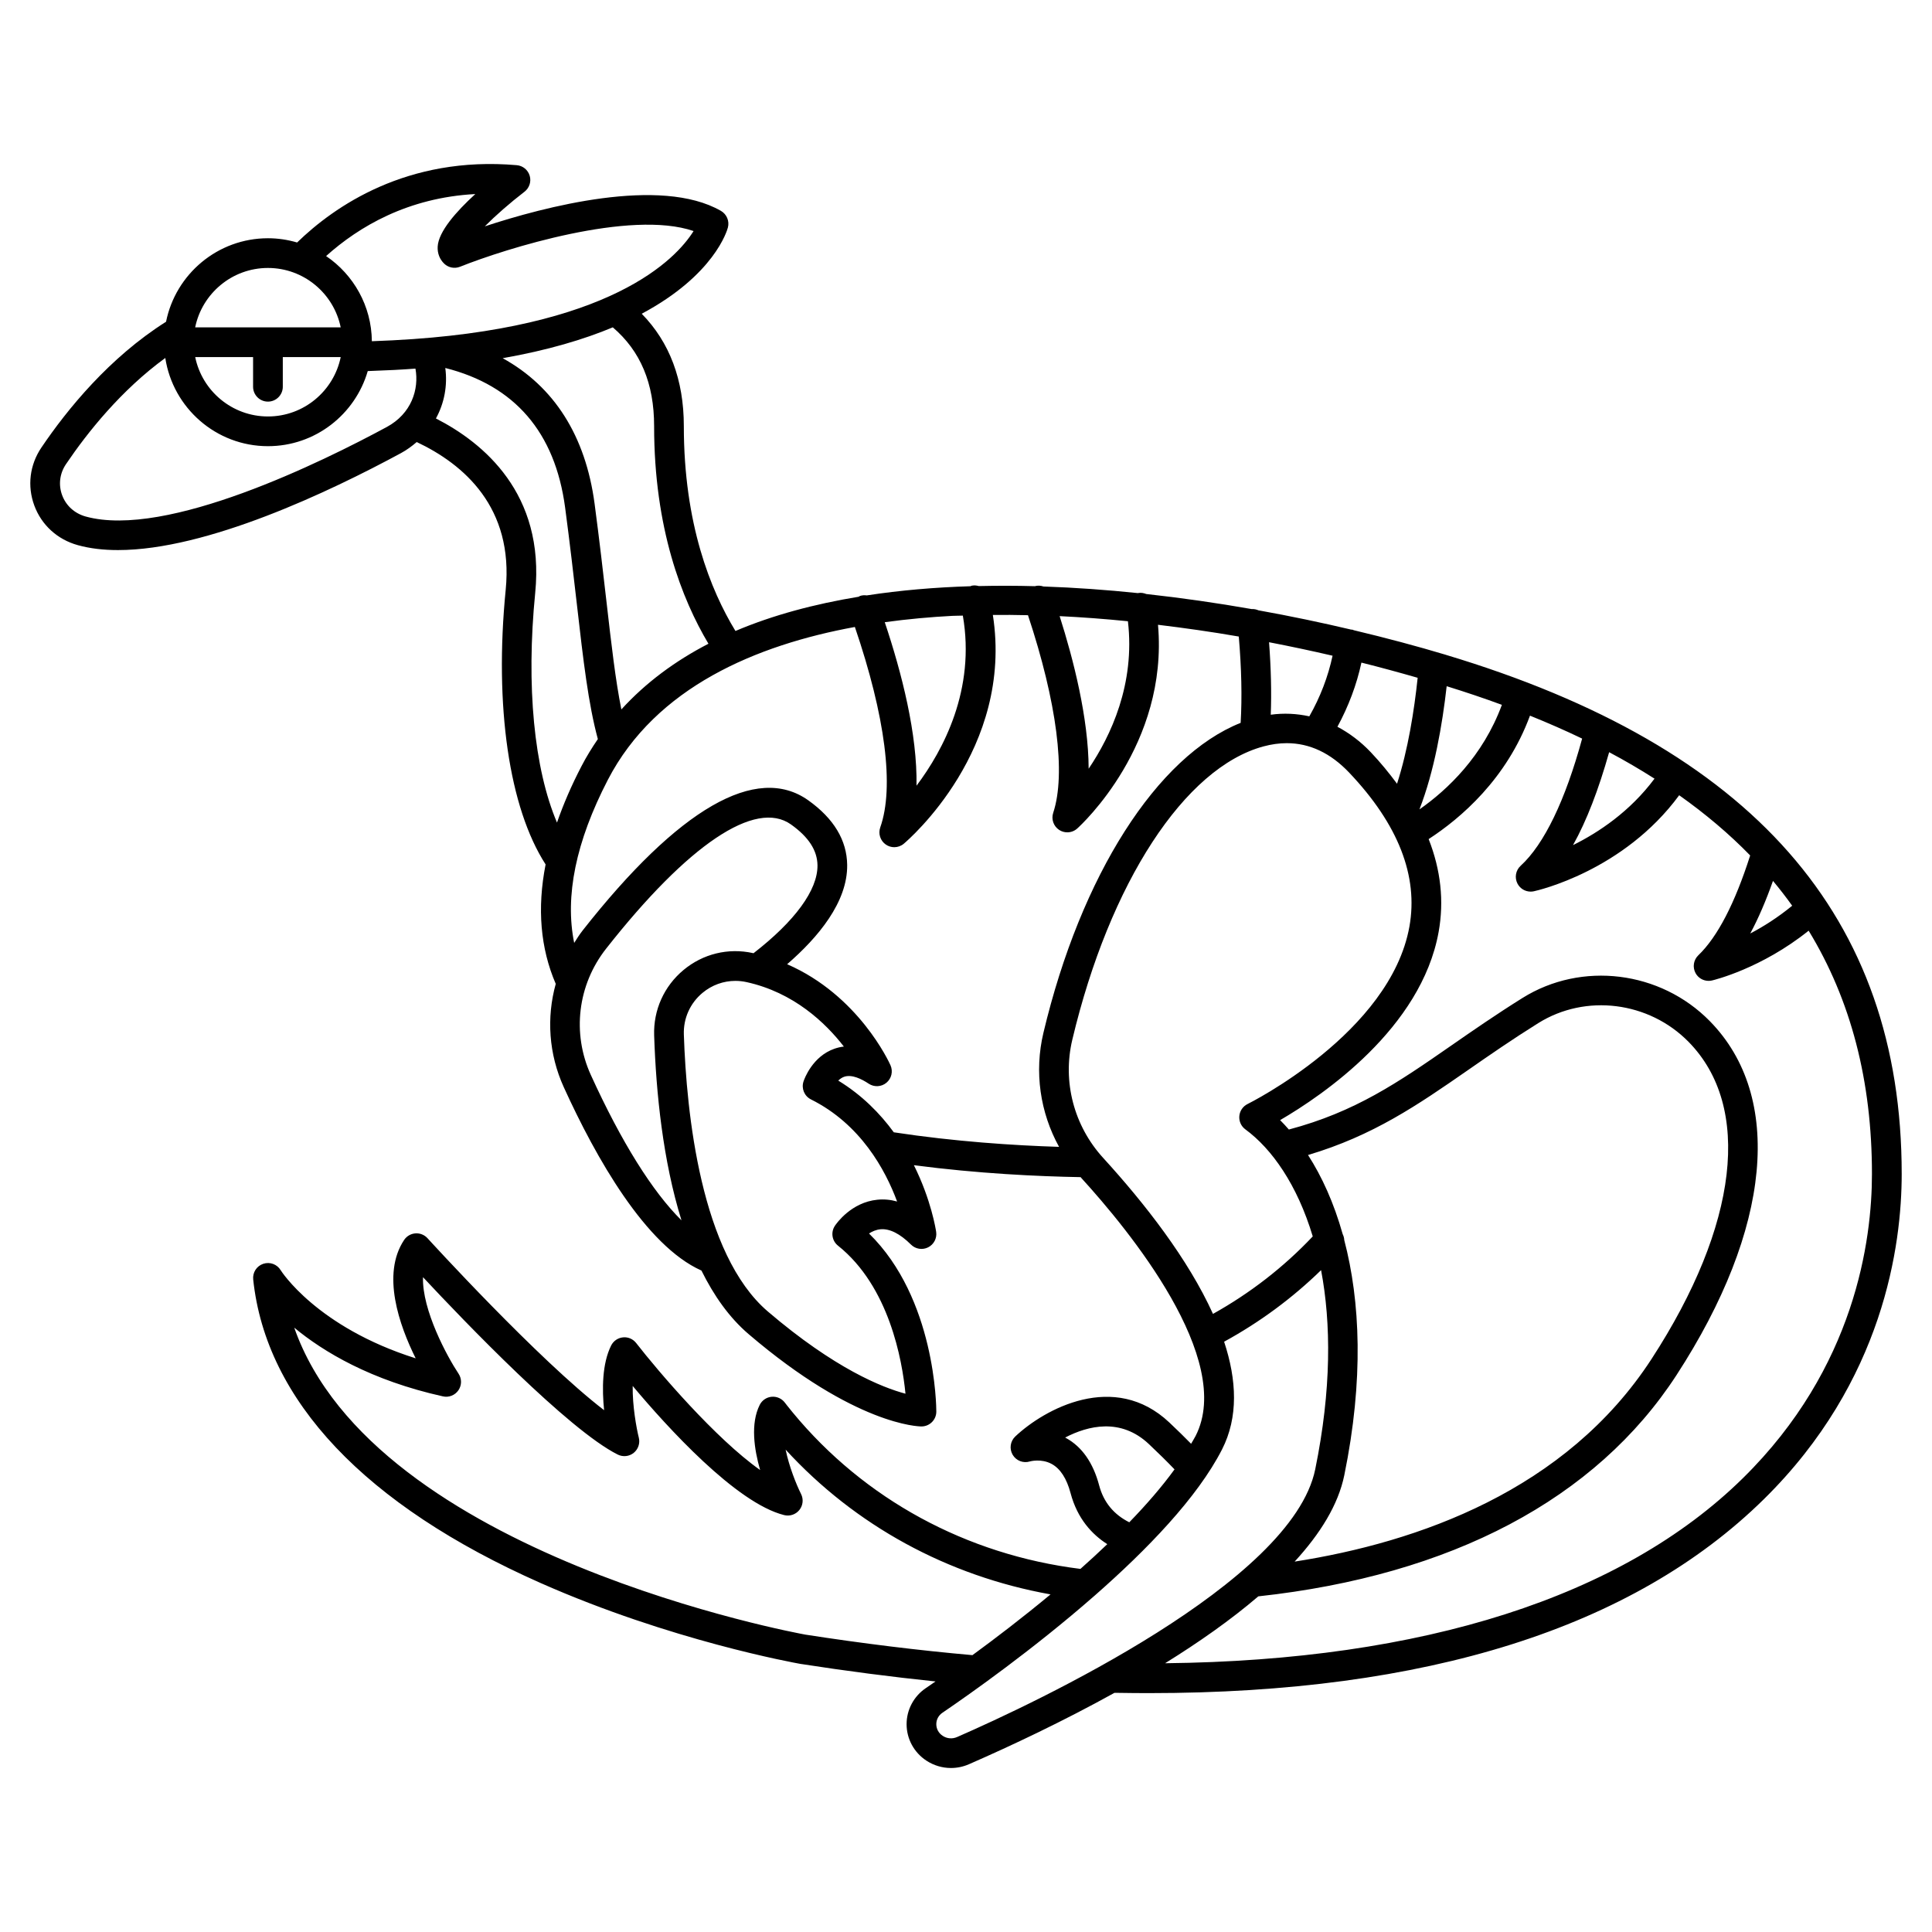
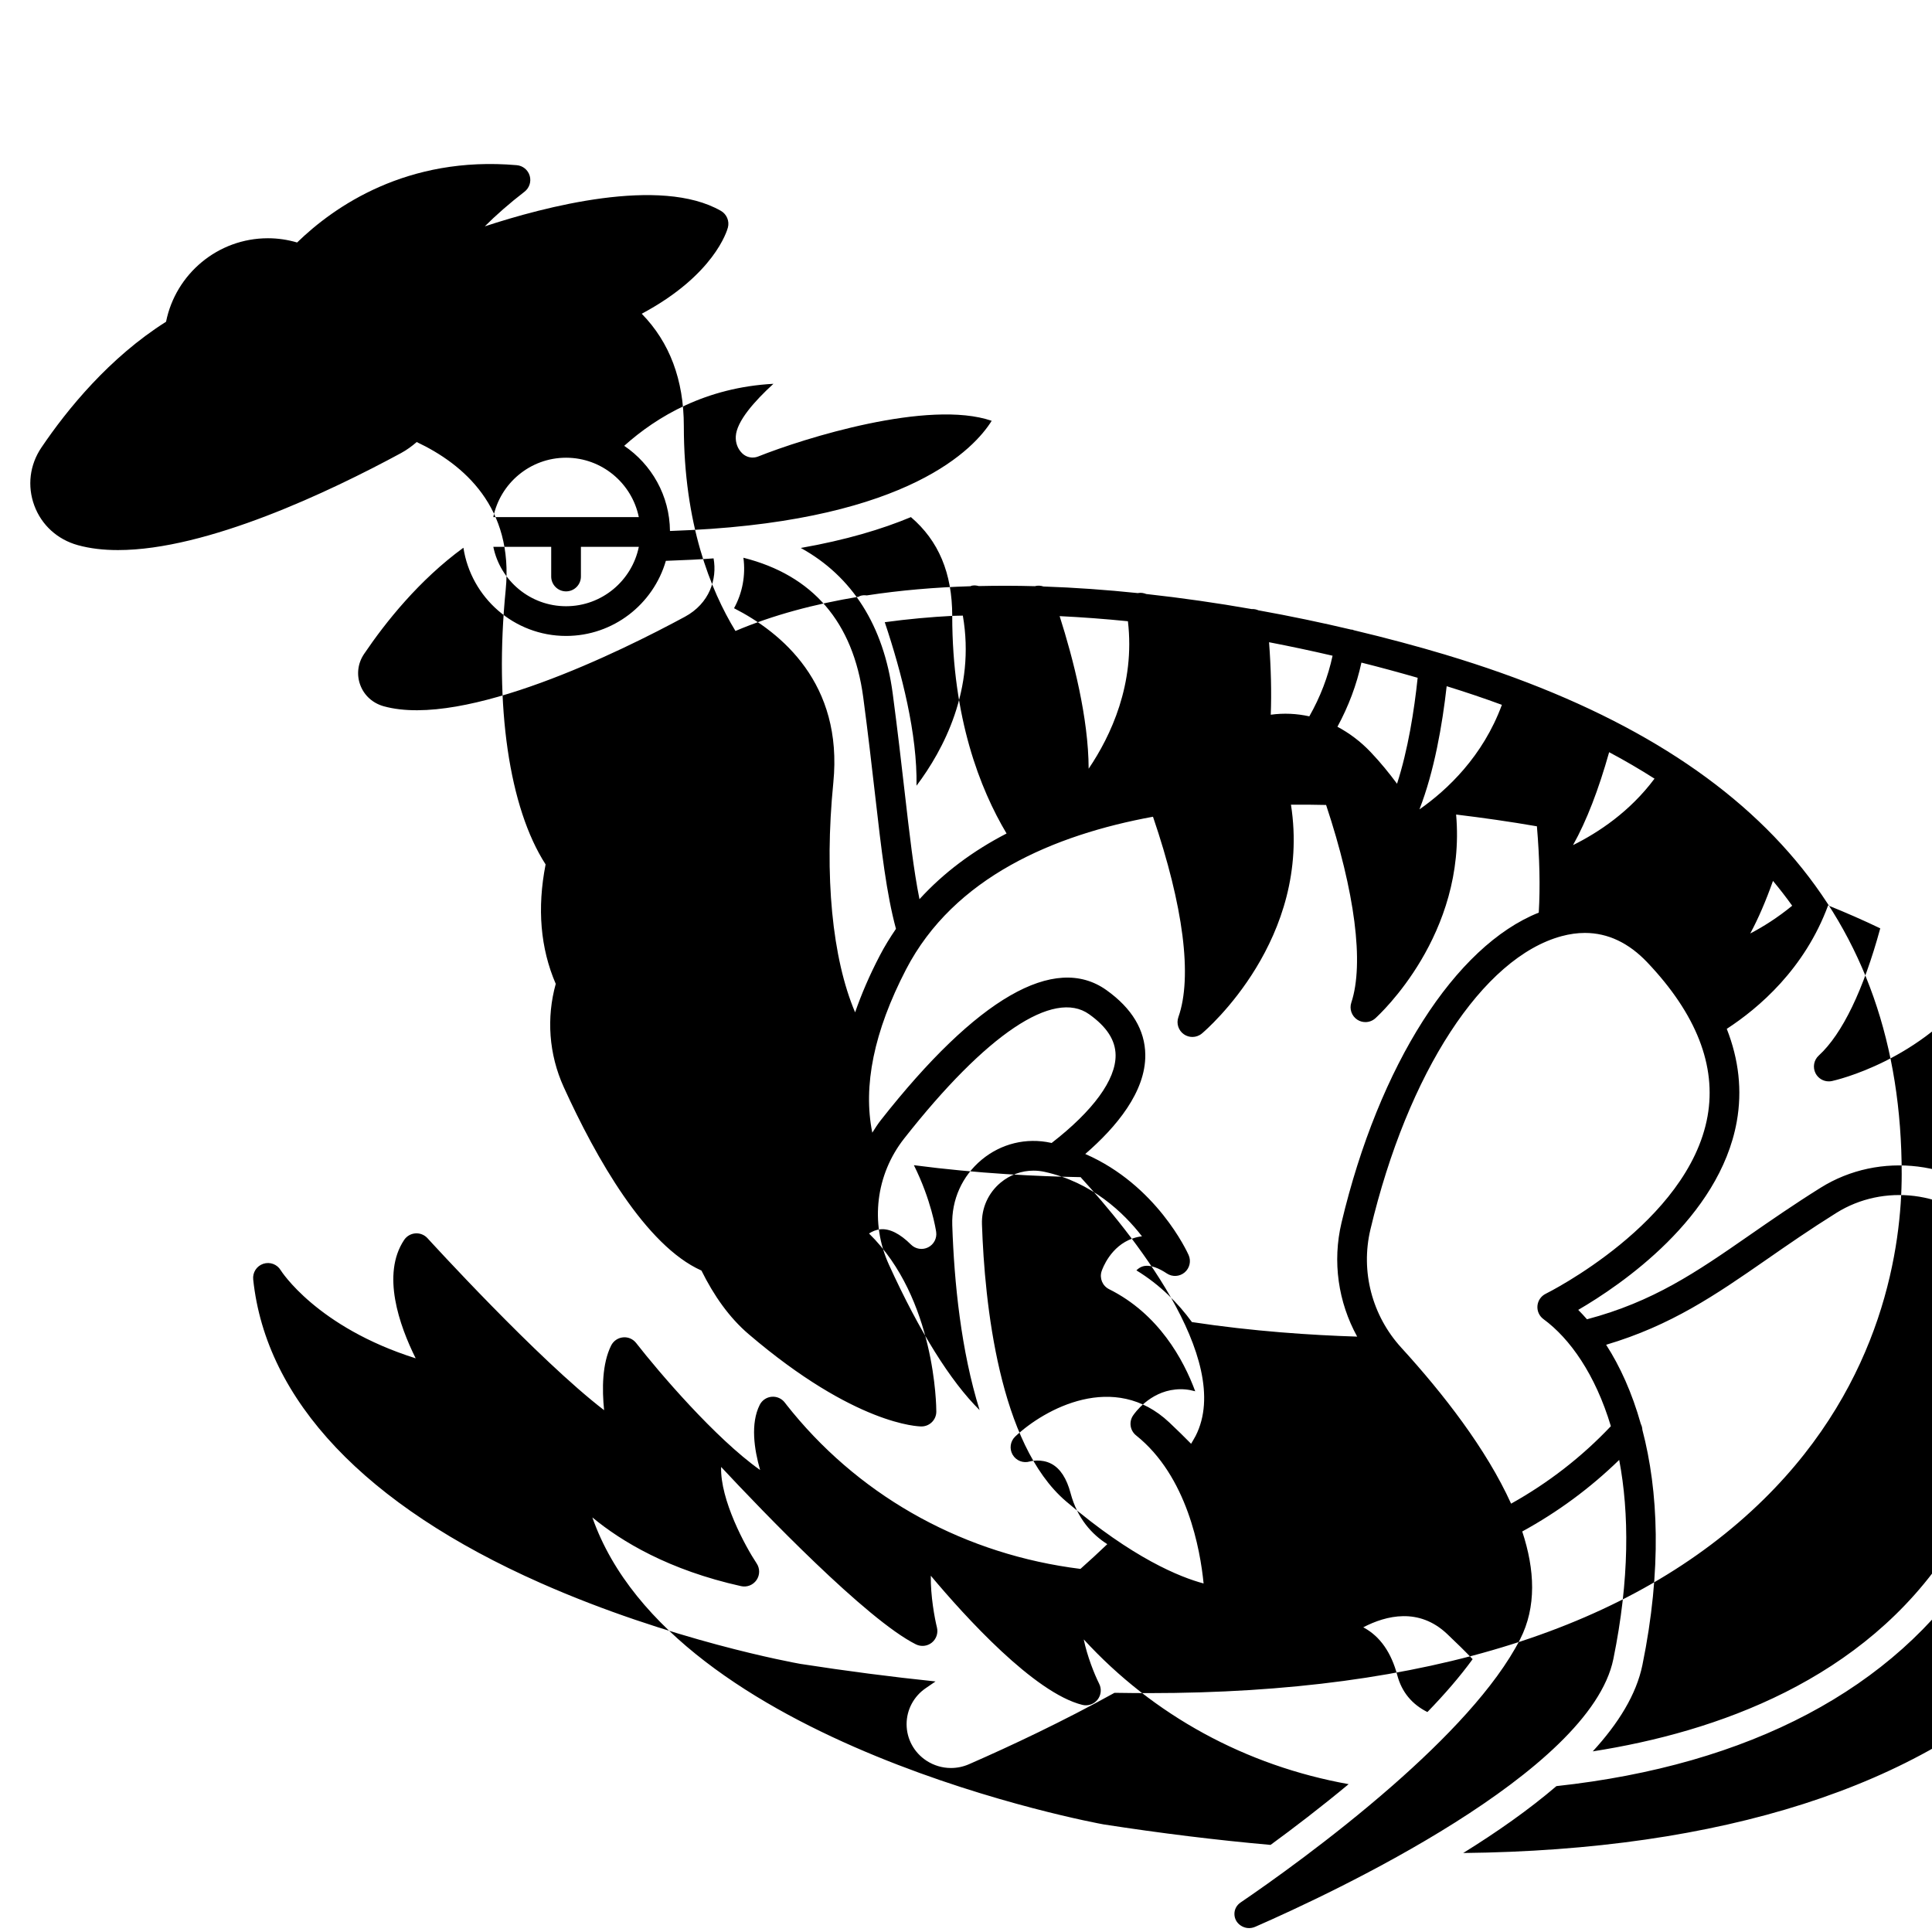
<svg xmlns="http://www.w3.org/2000/svg" fill="#000000" width="800px" height="800px" version="1.1" viewBox="144 144 512 512">
-   <path d="m527.09 317.51c-7.477-2.242-15.656-4.434-24.289-6.488-0.168-0.047-0.312-0.148-0.488-0.172-0.066-0.008-0.129 0.016-0.191 0.012-7.863-1.859-16.109-3.59-24.621-5.121-0.547-0.234-1.137-0.371-1.777-0.328-9.102-1.602-18.48-2.953-27.957-3.996-0.641-0.246-1.332-0.391-2.062-0.273-0.039 0.008-0.066 0.031-0.105 0.039-8.332-0.871-16.719-1.473-25.074-1.758-0.727-0.242-1.508-0.301-2.289-0.082-4.981-0.137-9.93-0.141-14.844-0.031-0.613-0.168-1.258-0.242-1.926-0.086-0.105 0.023-0.18 0.098-0.285 0.129-9.406 0.289-18.621 1.074-27.484 2.434-0.594-0.078-1.207-0.059-1.812 0.156-0.125 0.043-0.207 0.141-0.328 0.195-11.668 1.926-22.703 4.848-32.656 9.074-6.606-10.832-13.68-28.453-13.68-54.293 0-12.277-3.781-22.242-11.16-29.777 19.234-10.254 22.629-22.035 22.84-22.852 0.449-1.715-0.312-3.523-1.848-4.41-16.055-9.227-46.949-1.043-62.578 4.102 2.809-2.824 6.602-6.164 10.516-9.172 1.285-0.988 1.84-2.664 1.387-4.223-0.453-1.559-1.82-2.68-3.438-2.816-29.109-2.531-48.43 10.984-58.203 20.488-2.449-0.719-5.039-1.125-7.723-1.125-13.336 0-24.484 9.523-27.008 22.129-15.008 9.469-26.227 23.262-33.039 33.344-3.102 4.59-3.781 10.184-1.879 15.348 1.918 5.188 6.129 9.02 11.547 10.516 3.25 0.898 6.82 1.305 10.637 1.301 23.582 0 56.094-15.473 74.992-25.695 1.543-0.836 2.906-1.848 4.172-2.934 12.473 5.887 25.738 17.332 23.578 39.176-3.047 30.828 0.914 57.789 10.578 72.758-2.277 11.613-1.387 22.203 2.688 31.656-2.484 8.941-1.863 18.605 2.133 27.387 8.527 18.727 21.664 41.973 36.48 48.59 3.289 6.648 7.371 12.457 12.492 16.836 28.305 24.191 45.109 24.473 45.812 24.473 2.172 0 3.938-1.762 3.938-3.938 0-1.281-0.211-29.965-17.836-47.195 0.848-0.551 1.879-1.012 3.043-1.117 2.406-0.219 5.156 1.145 8.078 4.055 1.195 1.195 3.027 1.492 4.543 0.73 1.512-0.758 2.375-2.402 2.133-4.078-0.09-0.621-1.316-8.5-5.906-17.691 16.992 2.227 32.832 2.969 44.191 3.168 0.062 0.07 0.113 0.148 0.176 0.219 12.574 13.77 40.707 47.988 30.289 68.371-0.352 0.68-0.805 1.383-1.191 2.07-1.742-1.773-3.656-3.652-5.773-5.648-14.59-13.746-33.082-3.582-40.82 3.707-1.336 1.258-1.625 3.273-0.695 4.852 0.93 1.586 2.828 2.316 4.578 1.766 0.027-0.012 3.019-0.84 5.789 0.684 2.277 1.254 3.949 3.844 4.973 7.695 1.812 6.82 5.707 10.973 9.738 13.547-2.328 2.219-4.695 4.414-7.117 6.555-30.215-3.762-57.254-18.438-76.27-41.48-1.316-1.598-2.031-2.543-2.059-2.582-0.82-1.086-2.133-1.676-3.504-1.555-1.359 0.121-2.555 0.941-3.164 2.156-2.465 4.93-1.488 11.699 0.113 17.258-11.867-8.387-26.93-26.055-32.852-33.656-0.832-1.066-2.141-1.645-3.496-1.5-1.348 0.133-2.527 0.949-3.133 2.156-2.414 4.828-2.43 11.641-1.867 17.141-17.461-13.383-46.469-45.215-46.809-45.582-0.816-0.898-2.008-1.363-3.203-1.273-1.207 0.09-2.305 0.73-2.981 1.738-6.059 9.086-1.297 22.609 3.059 31.375-26.27-8.293-35.676-23.191-35.77-23.344-0.949-1.582-2.867-2.293-4.621-1.707-1.75 0.582-2.863 2.305-2.668 4.144 3.375 32.062 29.695 59.871 76.121 80.434 34.48 15.27 67.422 21.188 68.883 21.449 12.219 1.898 24.219 3.453 35.82 4.656-0.949 0.656-1.84 1.266-2.594 1.781-3.176 2.16-5.074 5.727-5.074 9.539 0 3.906 1.969 7.523 5.262 9.676 1.969 1.285 4.223 1.941 6.496 1.941 1.621 0 3.25-0.332 4.789-1.008 11.16-4.879 24.875-11.34 38.539-18.91l1.184 0.008c2.691 0.043 5.352 0.066 7.992 0.066 73.445 0 128.23-17.266 162.9-51.367 31.801-31.266 36.551-67.438 36.551-86.219 0-68.184-39.543-113.19-120.88-137.59zm86.77 59.934c1.785 2.144 3.488 4.336 5.09 6.582-3.812 3.125-7.668 5.559-11.113 7.356 2.144-3.977 4.148-8.648 6.023-13.938zm-31.395-27.094c-6.512 8.734-14.848 14.273-21.598 17.613 3.606-6.43 6.785-14.73 9.574-24.625 4.207 2.234 8.199 4.578 12.023 7.012zm-55.082-24.5c5.051 1.562 9.926 3.207 14.633 4.938-5.023 13.641-14.469 22.559-21.848 27.707 3.934-10.098 6.074-22.465 7.215-32.645zm-22.59-6.254c4.988 1.246 9.949 2.602 14.902 4.023-0.906 8.629-2.551 19.062-5.465 28.078-2.078-2.793-4.332-5.586-6.961-8.355-2.715-2.863-5.699-5.074-8.836-6.746 2.953-5.441 5.09-11.125 6.359-17zm-7.648-1.824c-1.188 5.555-3.246 10.934-6.16 16.066-3.309-0.727-6.727-0.914-10.219-0.43 0.223-5.875 0.07-12.305-0.453-19.211 5.602 1.078 11.211 2.269 16.832 3.574zm-54.234-9.137c1.949 16.648-4.543 30.406-10.406 39.078-0.051-13.473-4.062-29.047-7.688-40.434 5.906 0.285 11.945 0.738 18.094 1.355zm-46.559-1.426c0.91-0.047 1.895-0.027 2.812-0.066 3.391 19.562-5.144 35.598-12.277 45.074 0.234-13.648-3.883-29.801-8.414-43.328 6.133-0.84 12.16-1.379 17.879-1.68zm-79.004-50.289c0 27.062 7.356 45.863 14.398 57.676-8.844 4.57-16.625 10.328-23.078 17.406-1.555-7.723-2.625-17.031-3.969-28.77-0.867-7.566-1.844-16.086-3.129-25.766-2.394-17.961-10.727-31.039-24.355-38.543 11.926-2.098 21.512-4.969 29.184-8.176 7.332 6.266 10.949 14.832 10.949 26.172zm-102.34-41.91c9.5 0 17.453 6.773 19.281 15.742h-38.566c1.832-8.969 9.781-15.742 19.285-15.742zm-3.938 23.613v7.871c0 2.172 1.762 3.938 3.938 3.938 2.172 0 3.938-1.762 3.938-3.938v-7.871h15.348c-1.832 8.969-9.777 15.742-19.281 15.742-9.504 0-17.453-6.773-19.281-15.742zm35.434 18.531c-16.84 9.105-58.32 29.633-79.785 23.73-2.949-0.816-5.227-2.875-6.254-5.66-1.02-2.754-0.648-5.75 1.016-8.211 5.695-8.426 14.629-19.621 26.324-28.148 2.023 13.211 13.434 23.375 27.203 23.375 12.535 0 23.121-8.422 26.449-19.902 2.234-0.078 4.551-0.172 7.035-0.297 1.922-0.098 3.766-0.223 5.606-0.355 1.004 5.492-1.074 11.941-7.594 15.469zm1.59-22.969c-1.93 0.098-3.766 0.176-5.547 0.242-0.086-9.379-4.875-17.656-12.129-22.57 8.723-7.824 21.672-15.48 39.543-16.434-5.082 4.648-9.758 9.961-9.973 13.93-0.094 1.75 0.52 3.356 1.734 4.523 1.113 1.066 2.75 1.379 4.18 0.816 12.117-4.836 45.172-15.203 61.902-9.465-4.566 7.309-21.836 26.035-79.711 28.957zm43.516 127.81c-6.062-14.27-8.227-36.129-5.773-60.902 2.598-26.281-13.742-39.773-26.312-46.195 2.223-4.051 3.102-8.695 2.484-13.379 18.363 4.633 29.09 17.02 31.754 36.988 1.281 9.625 2.25 18.098 3.113 25.621 1.734 15.188 3.039 26.391 5.562 35.734-1.551 2.281-3.027 4.644-4.328 7.164-2.676 5.137-4.82 10.129-6.5 14.969zm32.988 105.4c-7.672-7.574-15.926-20.742-24.027-38.535-5.031-11.055-3.481-23.871 4.047-33.445 21.73-27.633 39.602-39.641 49.02-32.914 4.668 3.324 6.957 6.867 7.004 10.82 0.074 6.539-5.969 14.777-16.961 23.297-0.059-0.012-0.113-0.035-0.172-0.047-6.523-1.434-13.219 0.199-18.367 4.484-5.172 4.305-8.012 10.629-7.785 17.344 0.508 15.27 2.34 33.273 7.242 48.996zm51.91-5.457c-6.902 0.684-10.828 6.273-11.25 6.91-1.137 1.699-0.785 3.988 0.82 5.262 13.559 10.816 17.008 30.285 17.883 39.234-6.148-1.637-18.73-6.629-36.469-21.781-17.746-15.164-21.57-52.516-22.266-73.426-0.141-4.269 1.66-8.289 4.953-11.027 2.492-2.074 5.551-3.168 8.699-3.168 0.977 0 1.965 0.105 2.945 0.32 12.527 2.746 20.949 10.805 25.809 17.086-0.832 0.094-1.645 0.281-2.445 0.555-5.867 2.016-8.023 8.004-8.246 8.684-0.621 1.863 0.219 3.894 1.977 4.769 13.148 6.559 19.711 18.648 22.824 27.055-1.742-0.492-3.488-0.652-5.234-0.473zm4.359-17.867c-3.656-5-8.422-9.859-14.715-13.703 0.445-0.438 0.973-0.816 1.586-1.023 2.039-0.684 4.641 0.617 6.481 1.844 1.461 0.969 3.383 0.859 4.719-0.273 1.34-1.129 1.766-3.008 1.055-4.609-0.383-0.859-8.48-18.547-27.391-26.781 8.238-7.129 16.023-16.477 15.91-26.293-0.074-6.555-3.539-12.316-10.305-17.141-13.707-9.762-34.367 2.148-59.777 34.461-0.84 1.066-1.547 2.199-2.266 3.328-2.508-12.34 0.418-26.812 8.93-43.238 12.727-24.543 39.359-35.707 65.457-40.492 8.062 23.645 10.496 42.461 6.727 53.113-0.59 1.672 0.012 3.539 1.473 4.551 0.672 0.465 1.457 0.699 2.238 0.699 0.906 0 1.805-0.312 2.535-0.926 1.242-1.047 29.141-25.059 23.59-60.629 3.055-0.031 6.16 0.004 9.312 0.074 7.641 22.992 10.113 42.004 6.684 52.371-0.562 1.691 0.086 3.551 1.578 4.531 0.656 0.43 1.406 0.641 2.156 0.641 0.945 0 1.887-0.34 2.629-1.008 1.043-0.934 24.199-22.191 21.41-53.996 7.059 0.855 14.188 1.863 21.41 3.117 0.719 8.414 0.891 16.09 0.492 22.875-22.113 8.805-42.332 40.32-52.27 82.156-2.457 10.332-0.887 21.074 4.148 30.207-12.039-0.375-27.609-1.395-43.797-3.856zm55.492 6.793c-7.766-8.5-10.828-20.211-8.188-31.324 9.883-41.598 29.777-72.113 50.684-77.742 2.106-0.566 4.156-0.852 6.152-0.852 6.066 0 11.609 2.613 16.547 7.812 12.988 13.68 18.359 27.402 15.957 40.793-5.059 28.176-42.508 46.84-42.887 47.023-1.234 0.605-2.066 1.816-2.188 3.188-0.121 1.375 0.48 2.707 1.59 3.523 7.012 5.141 13.742 14.645 17.867 28.375-7.719 8.172-16.598 15.039-26.441 20.535-6.578-14.523-18.035-29.219-29.094-41.332zm63.883 21.766c-0.023-0.543-0.168-1.07-0.414-1.566-2.328-8.281-5.516-15.281-9.188-20.977 17.234-5.113 29.016-13.219 42.387-22.5 5.727-3.977 11.648-8.086 18.621-12.445 12.551-7.852 29.312-5.758 39.844 4.961 16.887 17.188 13.223 48.602-9.805 84.023-22.699 34.922-61.945 48.613-94.594 53.715 6.789-7.391 11.562-15.082 13.156-22.875 5.203-25.414 4.227-46.203-0.008-62.336zm-64.949 65.031c-1.594-6.012-4.551-10.242-8.781-12.57-0.082-0.043-0.16-0.086-0.238-0.129 6.094-3.168 14.742-5.289 22.195 1.734 2.559 2.41 4.828 4.652 6.793 6.703-3.375 4.644-7.469 9.359-11.988 14.02-4.047-2.027-6.785-5.246-7.981-9.758zm-77.906 39.52c-1.223-0.215-114.25-20.867-135.41-81.34 7.723 6.394 20.293 13.965 39.406 18.211 1.578 0.355 3.191-0.293 4.102-1.617 0.91-1.328 0.922-3.07 0.027-4.41-2.992-4.488-9.688-16.836-9.414-25.562 11.008 11.789 38.535 40.473 51.613 47.012 1.379 0.684 3.027 0.512 4.223-0.449 1.199-0.965 1.727-2.535 1.359-4.027-0.609-2.445-1.707-8.391-1.625-13.707 9.098 10.852 27.391 31.035 40.148 34.223 1.492 0.371 3.062-0.156 4.027-1.359 0.961-1.195 1.137-2.852 0.449-4.223-1.312-2.625-3.18-7.344-4.094-11.766 18.438 20.121 42.934 33.473 70.203 38.363-7.383 6.129-14.594 11.641-20.695 16.098-14.215-1.258-29.125-3.09-44.32-5.445zm40.262 27.145c-1.27 0.555-2.664 0.449-3.82-0.312-1.078-0.703-1.699-1.832-1.699-3.09 0-1.223 0.594-2.328 1.629-3.031 7.398-5.035 24.086-16.812 40.148-30.875 0.062-0.047 0.113-0.098 0.172-0.148 13.867-12.156 27.254-26 33.766-38.742 4.367-8.547 3.922-18.395 0.559-28.562 9.434-5.16 18.035-11.508 25.695-18.965 2.672 14.074 2.769 31.66-1.551 52.785-6.141 30.008-74.188 61.887-94.898 70.941zm208.25-68.609c-32 31.473-84.809 48.32-153.14 49.059 8.91-5.523 17.402-11.473 24.707-17.727 51.168-5.562 89.48-25.805 110.82-58.629 25.184-38.742 28.477-73.816 8.816-93.828-13.094-13.336-33.973-15.906-49.625-6.121-7.137 4.461-13.137 8.629-18.941 12.652-14.078 9.777-25.395 17.547-42.973 22.211-0.766-0.871-1.539-1.715-2.32-2.492 11.301-6.582 37.402-24.309 42.008-49.871 1.48-8.215 0.562-16.438-2.644-24.605 8.496-5.527 20.652-15.902 26.852-32.711 4.797 1.934 9.414 3.957 13.824 6.078-4.449 16.324-10.047 27.984-16.301 33.711-1.312 1.199-1.652 3.129-0.84 4.711 0.684 1.328 2.047 2.129 3.496 2.129 0.277 0 0.555-0.027 0.836-0.086 1.016-0.219 23.777-5.379 38.527-25.453 6.988 4.949 13.273 10.258 18.812 15.957-4.035 12.645-8.648 21.578-13.742 26.461-1.277 1.227-1.578 3.156-0.734 4.715 0.691 1.289 2.035 2.059 3.457 2.059 0.297 0 0.594-0.031 0.895-0.102 0.578-0.133 13.113-3.172 25.621-13.199 11.211 18.395 16.777 39.832 16.777 64.469 0 17.547-4.438 51.355-34.191 80.613z" />
+   <path d="m527.09 317.51c-7.477-2.242-15.656-4.434-24.289-6.488-0.168-0.047-0.312-0.148-0.488-0.172-0.066-0.008-0.129 0.016-0.191 0.012-7.863-1.859-16.109-3.59-24.621-5.121-0.547-0.234-1.137-0.371-1.777-0.328-9.102-1.602-18.48-2.953-27.957-3.996-0.641-0.246-1.332-0.391-2.062-0.273-0.039 0.008-0.066 0.031-0.105 0.039-8.332-0.871-16.719-1.473-25.074-1.758-0.727-0.242-1.508-0.301-2.289-0.082-4.981-0.137-9.93-0.141-14.844-0.031-0.613-0.168-1.258-0.242-1.926-0.086-0.105 0.023-0.18 0.098-0.285 0.129-9.406 0.289-18.621 1.074-27.484 2.434-0.594-0.078-1.207-0.059-1.812 0.156-0.125 0.043-0.207 0.141-0.328 0.195-11.668 1.926-22.703 4.848-32.656 9.074-6.606-10.832-13.68-28.453-13.68-54.293 0-12.277-3.781-22.242-11.16-29.777 19.234-10.254 22.629-22.035 22.84-22.852 0.449-1.715-0.312-3.523-1.848-4.41-16.055-9.227-46.949-1.043-62.578 4.102 2.809-2.824 6.602-6.164 10.516-9.172 1.285-0.988 1.84-2.664 1.387-4.223-0.453-1.559-1.82-2.68-3.438-2.816-29.109-2.531-48.43 10.984-58.203 20.488-2.449-0.719-5.039-1.125-7.723-1.125-13.336 0-24.484 9.523-27.008 22.129-15.008 9.469-26.227 23.262-33.039 33.344-3.102 4.59-3.781 10.184-1.879 15.348 1.918 5.188 6.129 9.02 11.547 10.516 3.25 0.898 6.82 1.305 10.637 1.301 23.582 0 56.094-15.473 74.992-25.695 1.543-0.836 2.906-1.848 4.172-2.934 12.473 5.887 25.738 17.332 23.578 39.176-3.047 30.828 0.914 57.789 10.578 72.758-2.277 11.613-1.387 22.203 2.688 31.656-2.484 8.941-1.863 18.605 2.133 27.387 8.527 18.727 21.664 41.973 36.48 48.59 3.289 6.648 7.371 12.457 12.492 16.836 28.305 24.191 45.109 24.473 45.812 24.473 2.172 0 3.938-1.762 3.938-3.938 0-1.281-0.211-29.965-17.836-47.195 0.848-0.551 1.879-1.012 3.043-1.117 2.406-0.219 5.156 1.145 8.078 4.055 1.195 1.195 3.027 1.492 4.543 0.73 1.512-0.758 2.375-2.402 2.133-4.078-0.09-0.621-1.316-8.5-5.906-17.691 16.992 2.227 32.832 2.969 44.191 3.168 0.062 0.07 0.113 0.148 0.176 0.219 12.574 13.77 40.707 47.988 30.289 68.371-0.352 0.68-0.805 1.383-1.191 2.07-1.742-1.773-3.656-3.652-5.773-5.648-14.59-13.746-33.082-3.582-40.82 3.707-1.336 1.258-1.625 3.273-0.695 4.852 0.93 1.586 2.828 2.316 4.578 1.766 0.027-0.012 3.019-0.84 5.789 0.684 2.277 1.254 3.949 3.844 4.973 7.695 1.812 6.82 5.707 10.973 9.738 13.547-2.328 2.219-4.695 4.414-7.117 6.555-30.215-3.762-57.254-18.438-76.27-41.48-1.316-1.598-2.031-2.543-2.059-2.582-0.82-1.086-2.133-1.676-3.504-1.555-1.359 0.121-2.555 0.941-3.164 2.156-2.465 4.93-1.488 11.699 0.113 17.258-11.867-8.387-26.93-26.055-32.852-33.656-0.832-1.066-2.141-1.645-3.496-1.5-1.348 0.133-2.527 0.949-3.133 2.156-2.414 4.828-2.43 11.641-1.867 17.141-17.461-13.383-46.469-45.215-46.809-45.582-0.816-0.898-2.008-1.363-3.203-1.273-1.207 0.09-2.305 0.73-2.981 1.738-6.059 9.086-1.297 22.609 3.059 31.375-26.27-8.293-35.676-23.191-35.77-23.344-0.949-1.582-2.867-2.293-4.621-1.707-1.75 0.582-2.863 2.305-2.668 4.144 3.375 32.062 29.695 59.871 76.121 80.434 34.48 15.27 67.422 21.188 68.883 21.449 12.219 1.898 24.219 3.453 35.82 4.656-0.949 0.656-1.84 1.266-2.594 1.781-3.176 2.16-5.074 5.727-5.074 9.539 0 3.906 1.969 7.523 5.262 9.676 1.969 1.285 4.223 1.941 6.496 1.941 1.621 0 3.25-0.332 4.789-1.008 11.16-4.879 24.875-11.34 38.539-18.91l1.184 0.008c2.691 0.043 5.352 0.066 7.992 0.066 73.445 0 128.23-17.266 162.9-51.367 31.801-31.266 36.551-67.438 36.551-86.219 0-68.184-39.543-113.19-120.88-137.59zm86.77 59.934c1.785 2.144 3.488 4.336 5.09 6.582-3.812 3.125-7.668 5.559-11.113 7.356 2.144-3.977 4.148-8.648 6.023-13.938zm-31.395-27.094c-6.512 8.734-14.848 14.273-21.598 17.613 3.606-6.43 6.785-14.73 9.574-24.625 4.207 2.234 8.199 4.578 12.023 7.012zm-55.082-24.5c5.051 1.562 9.926 3.207 14.633 4.938-5.023 13.641-14.469 22.559-21.848 27.707 3.934-10.098 6.074-22.465 7.215-32.645zm-22.59-6.254c4.988 1.246 9.949 2.602 14.902 4.023-0.906 8.629-2.551 19.062-5.465 28.078-2.078-2.793-4.332-5.586-6.961-8.355-2.715-2.863-5.699-5.074-8.836-6.746 2.953-5.441 5.09-11.125 6.359-17zm-7.648-1.824c-1.188 5.555-3.246 10.934-6.16 16.066-3.309-0.727-6.727-0.914-10.219-0.43 0.223-5.875 0.07-12.305-0.453-19.211 5.602 1.078 11.211 2.269 16.832 3.574zm-54.234-9.137c1.949 16.648-4.543 30.406-10.406 39.078-0.051-13.473-4.062-29.047-7.688-40.434 5.906 0.285 11.945 0.738 18.094 1.355zm-46.559-1.426c0.91-0.047 1.895-0.027 2.812-0.066 3.391 19.562-5.144 35.598-12.277 45.074 0.234-13.648-3.883-29.801-8.414-43.328 6.133-0.84 12.16-1.379 17.879-1.68zc0 27.062 7.356 45.863 14.398 57.676-8.844 4.57-16.625 10.328-23.078 17.406-1.555-7.723-2.625-17.031-3.969-28.77-0.867-7.566-1.844-16.086-3.129-25.766-2.394-17.961-10.727-31.039-24.355-38.543 11.926-2.098 21.512-4.969 29.184-8.176 7.332 6.266 10.949 14.832 10.949 26.172zm-102.34-41.91c9.5 0 17.453 6.773 19.281 15.742h-38.566c1.832-8.969 9.781-15.742 19.285-15.742zm-3.938 23.613v7.871c0 2.172 1.762 3.938 3.938 3.938 2.172 0 3.938-1.762 3.938-3.938v-7.871h15.348c-1.832 8.969-9.777 15.742-19.281 15.742-9.504 0-17.453-6.773-19.281-15.742zm35.434 18.531c-16.84 9.105-58.32 29.633-79.785 23.73-2.949-0.816-5.227-2.875-6.254-5.66-1.02-2.754-0.648-5.75 1.016-8.211 5.695-8.426 14.629-19.621 26.324-28.148 2.023 13.211 13.434 23.375 27.203 23.375 12.535 0 23.121-8.422 26.449-19.902 2.234-0.078 4.551-0.172 7.035-0.297 1.922-0.098 3.766-0.223 5.606-0.355 1.004 5.492-1.074 11.941-7.594 15.469zm1.59-22.969c-1.93 0.098-3.766 0.176-5.547 0.242-0.086-9.379-4.875-17.656-12.129-22.57 8.723-7.824 21.672-15.48 39.543-16.434-5.082 4.648-9.758 9.961-9.973 13.93-0.094 1.75 0.52 3.356 1.734 4.523 1.113 1.066 2.75 1.379 4.18 0.816 12.117-4.836 45.172-15.203 61.902-9.465-4.566 7.309-21.836 26.035-79.711 28.957zm43.516 127.81c-6.062-14.27-8.227-36.129-5.773-60.902 2.598-26.281-13.742-39.773-26.312-46.195 2.223-4.051 3.102-8.695 2.484-13.379 18.363 4.633 29.09 17.02 31.754 36.988 1.281 9.625 2.25 18.098 3.113 25.621 1.734 15.188 3.039 26.391 5.562 35.734-1.551 2.281-3.027 4.644-4.328 7.164-2.676 5.137-4.82 10.129-6.5 14.969zm32.988 105.4c-7.672-7.574-15.926-20.742-24.027-38.535-5.031-11.055-3.481-23.871 4.047-33.445 21.73-27.633 39.602-39.641 49.02-32.914 4.668 3.324 6.957 6.867 7.004 10.82 0.074 6.539-5.969 14.777-16.961 23.297-0.059-0.012-0.113-0.035-0.172-0.047-6.523-1.434-13.219 0.199-18.367 4.484-5.172 4.305-8.012 10.629-7.785 17.344 0.508 15.27 2.34 33.273 7.242 48.996zm51.91-5.457c-6.902 0.684-10.828 6.273-11.25 6.91-1.137 1.699-0.785 3.988 0.82 5.262 13.559 10.816 17.008 30.285 17.883 39.234-6.148-1.637-18.73-6.629-36.469-21.781-17.746-15.164-21.57-52.516-22.266-73.426-0.141-4.269 1.66-8.289 4.953-11.027 2.492-2.074 5.551-3.168 8.699-3.168 0.977 0 1.965 0.105 2.945 0.32 12.527 2.746 20.949 10.805 25.809 17.086-0.832 0.094-1.645 0.281-2.445 0.555-5.867 2.016-8.023 8.004-8.246 8.684-0.621 1.863 0.219 3.894 1.977 4.769 13.148 6.559 19.711 18.648 22.824 27.055-1.742-0.492-3.488-0.652-5.234-0.473zm4.359-17.867c-3.656-5-8.422-9.859-14.715-13.703 0.445-0.438 0.973-0.816 1.586-1.023 2.039-0.684 4.641 0.617 6.481 1.844 1.461 0.969 3.383 0.859 4.719-0.273 1.34-1.129 1.766-3.008 1.055-4.609-0.383-0.859-8.48-18.547-27.391-26.781 8.238-7.129 16.023-16.477 15.91-26.293-0.074-6.555-3.539-12.316-10.305-17.141-13.707-9.762-34.367 2.148-59.777 34.461-0.84 1.066-1.547 2.199-2.266 3.328-2.508-12.34 0.418-26.812 8.93-43.238 12.727-24.543 39.359-35.707 65.457-40.492 8.062 23.645 10.496 42.461 6.727 53.113-0.59 1.672 0.012 3.539 1.473 4.551 0.672 0.465 1.457 0.699 2.238 0.699 0.906 0 1.805-0.312 2.535-0.926 1.242-1.047 29.141-25.059 23.59-60.629 3.055-0.031 6.16 0.004 9.312 0.074 7.641 22.992 10.113 42.004 6.684 52.371-0.562 1.691 0.086 3.551 1.578 4.531 0.656 0.43 1.406 0.641 2.156 0.641 0.945 0 1.887-0.34 2.629-1.008 1.043-0.934 24.199-22.191 21.41-53.996 7.059 0.855 14.188 1.863 21.41 3.117 0.719 8.414 0.891 16.09 0.492 22.875-22.113 8.805-42.332 40.32-52.27 82.156-2.457 10.332-0.887 21.074 4.148 30.207-12.039-0.375-27.609-1.395-43.797-3.856zm55.492 6.793c-7.766-8.5-10.828-20.211-8.188-31.324 9.883-41.598 29.777-72.113 50.684-77.742 2.106-0.566 4.156-0.852 6.152-0.852 6.066 0 11.609 2.613 16.547 7.812 12.988 13.68 18.359 27.402 15.957 40.793-5.059 28.176-42.508 46.84-42.887 47.023-1.234 0.605-2.066 1.816-2.188 3.188-0.121 1.375 0.48 2.707 1.59 3.523 7.012 5.141 13.742 14.645 17.867 28.375-7.719 8.172-16.598 15.039-26.441 20.535-6.578-14.523-18.035-29.219-29.094-41.332zm63.883 21.766c-0.023-0.543-0.168-1.07-0.414-1.566-2.328-8.281-5.516-15.281-9.188-20.977 17.234-5.113 29.016-13.219 42.387-22.5 5.727-3.977 11.648-8.086 18.621-12.445 12.551-7.852 29.312-5.758 39.844 4.961 16.887 17.188 13.223 48.602-9.805 84.023-22.699 34.922-61.945 48.613-94.594 53.715 6.789-7.391 11.562-15.082 13.156-22.875 5.203-25.414 4.227-46.203-0.008-62.336zm-64.949 65.031c-1.594-6.012-4.551-10.242-8.781-12.57-0.082-0.043-0.16-0.086-0.238-0.129 6.094-3.168 14.742-5.289 22.195 1.734 2.559 2.41 4.828 4.652 6.793 6.703-3.375 4.644-7.469 9.359-11.988 14.02-4.047-2.027-6.785-5.246-7.981-9.758zm-77.906 39.52c-1.223-0.215-114.25-20.867-135.41-81.34 7.723 6.394 20.293 13.965 39.406 18.211 1.578 0.355 3.191-0.293 4.102-1.617 0.91-1.328 0.922-3.07 0.027-4.41-2.992-4.488-9.688-16.836-9.414-25.562 11.008 11.789 38.535 40.473 51.613 47.012 1.379 0.684 3.027 0.512 4.223-0.449 1.199-0.965 1.727-2.535 1.359-4.027-0.609-2.445-1.707-8.391-1.625-13.707 9.098 10.852 27.391 31.035 40.148 34.223 1.492 0.371 3.062-0.156 4.027-1.359 0.961-1.195 1.137-2.852 0.449-4.223-1.312-2.625-3.18-7.344-4.094-11.766 18.438 20.121 42.934 33.473 70.203 38.363-7.383 6.129-14.594 11.641-20.695 16.098-14.215-1.258-29.125-3.09-44.32-5.445zm40.262 27.145c-1.27 0.555-2.664 0.449-3.82-0.312-1.078-0.703-1.699-1.832-1.699-3.09 0-1.223 0.594-2.328 1.629-3.031 7.398-5.035 24.086-16.812 40.148-30.875 0.062-0.047 0.113-0.098 0.172-0.148 13.867-12.156 27.254-26 33.766-38.742 4.367-8.547 3.922-18.395 0.559-28.562 9.434-5.16 18.035-11.508 25.695-18.965 2.672 14.074 2.769 31.66-1.551 52.785-6.141 30.008-74.188 61.887-94.898 70.941zm208.25-68.609c-32 31.473-84.809 48.32-153.14 49.059 8.91-5.523 17.402-11.473 24.707-17.727 51.168-5.562 89.48-25.805 110.82-58.629 25.184-38.742 28.477-73.816 8.816-93.828-13.094-13.336-33.973-15.906-49.625-6.121-7.137 4.461-13.137 8.629-18.941 12.652-14.078 9.777-25.395 17.547-42.973 22.211-0.766-0.871-1.539-1.715-2.32-2.492 11.301-6.582 37.402-24.309 42.008-49.871 1.48-8.215 0.562-16.438-2.644-24.605 8.496-5.527 20.652-15.902 26.852-32.711 4.797 1.934 9.414 3.957 13.824 6.078-4.449 16.324-10.047 27.984-16.301 33.711-1.312 1.199-1.652 3.129-0.84 4.711 0.684 1.328 2.047 2.129 3.496 2.129 0.277 0 0.555-0.027 0.836-0.086 1.016-0.219 23.777-5.379 38.527-25.453 6.988 4.949 13.273 10.258 18.812 15.957-4.035 12.645-8.648 21.578-13.742 26.461-1.277 1.227-1.578 3.156-0.734 4.715 0.691 1.289 2.035 2.059 3.457 2.059 0.297 0 0.594-0.031 0.895-0.102 0.578-0.133 13.113-3.172 25.621-13.199 11.211 18.395 16.777 39.832 16.777 64.469 0 17.547-4.438 51.355-34.191 80.613z" />
</svg>